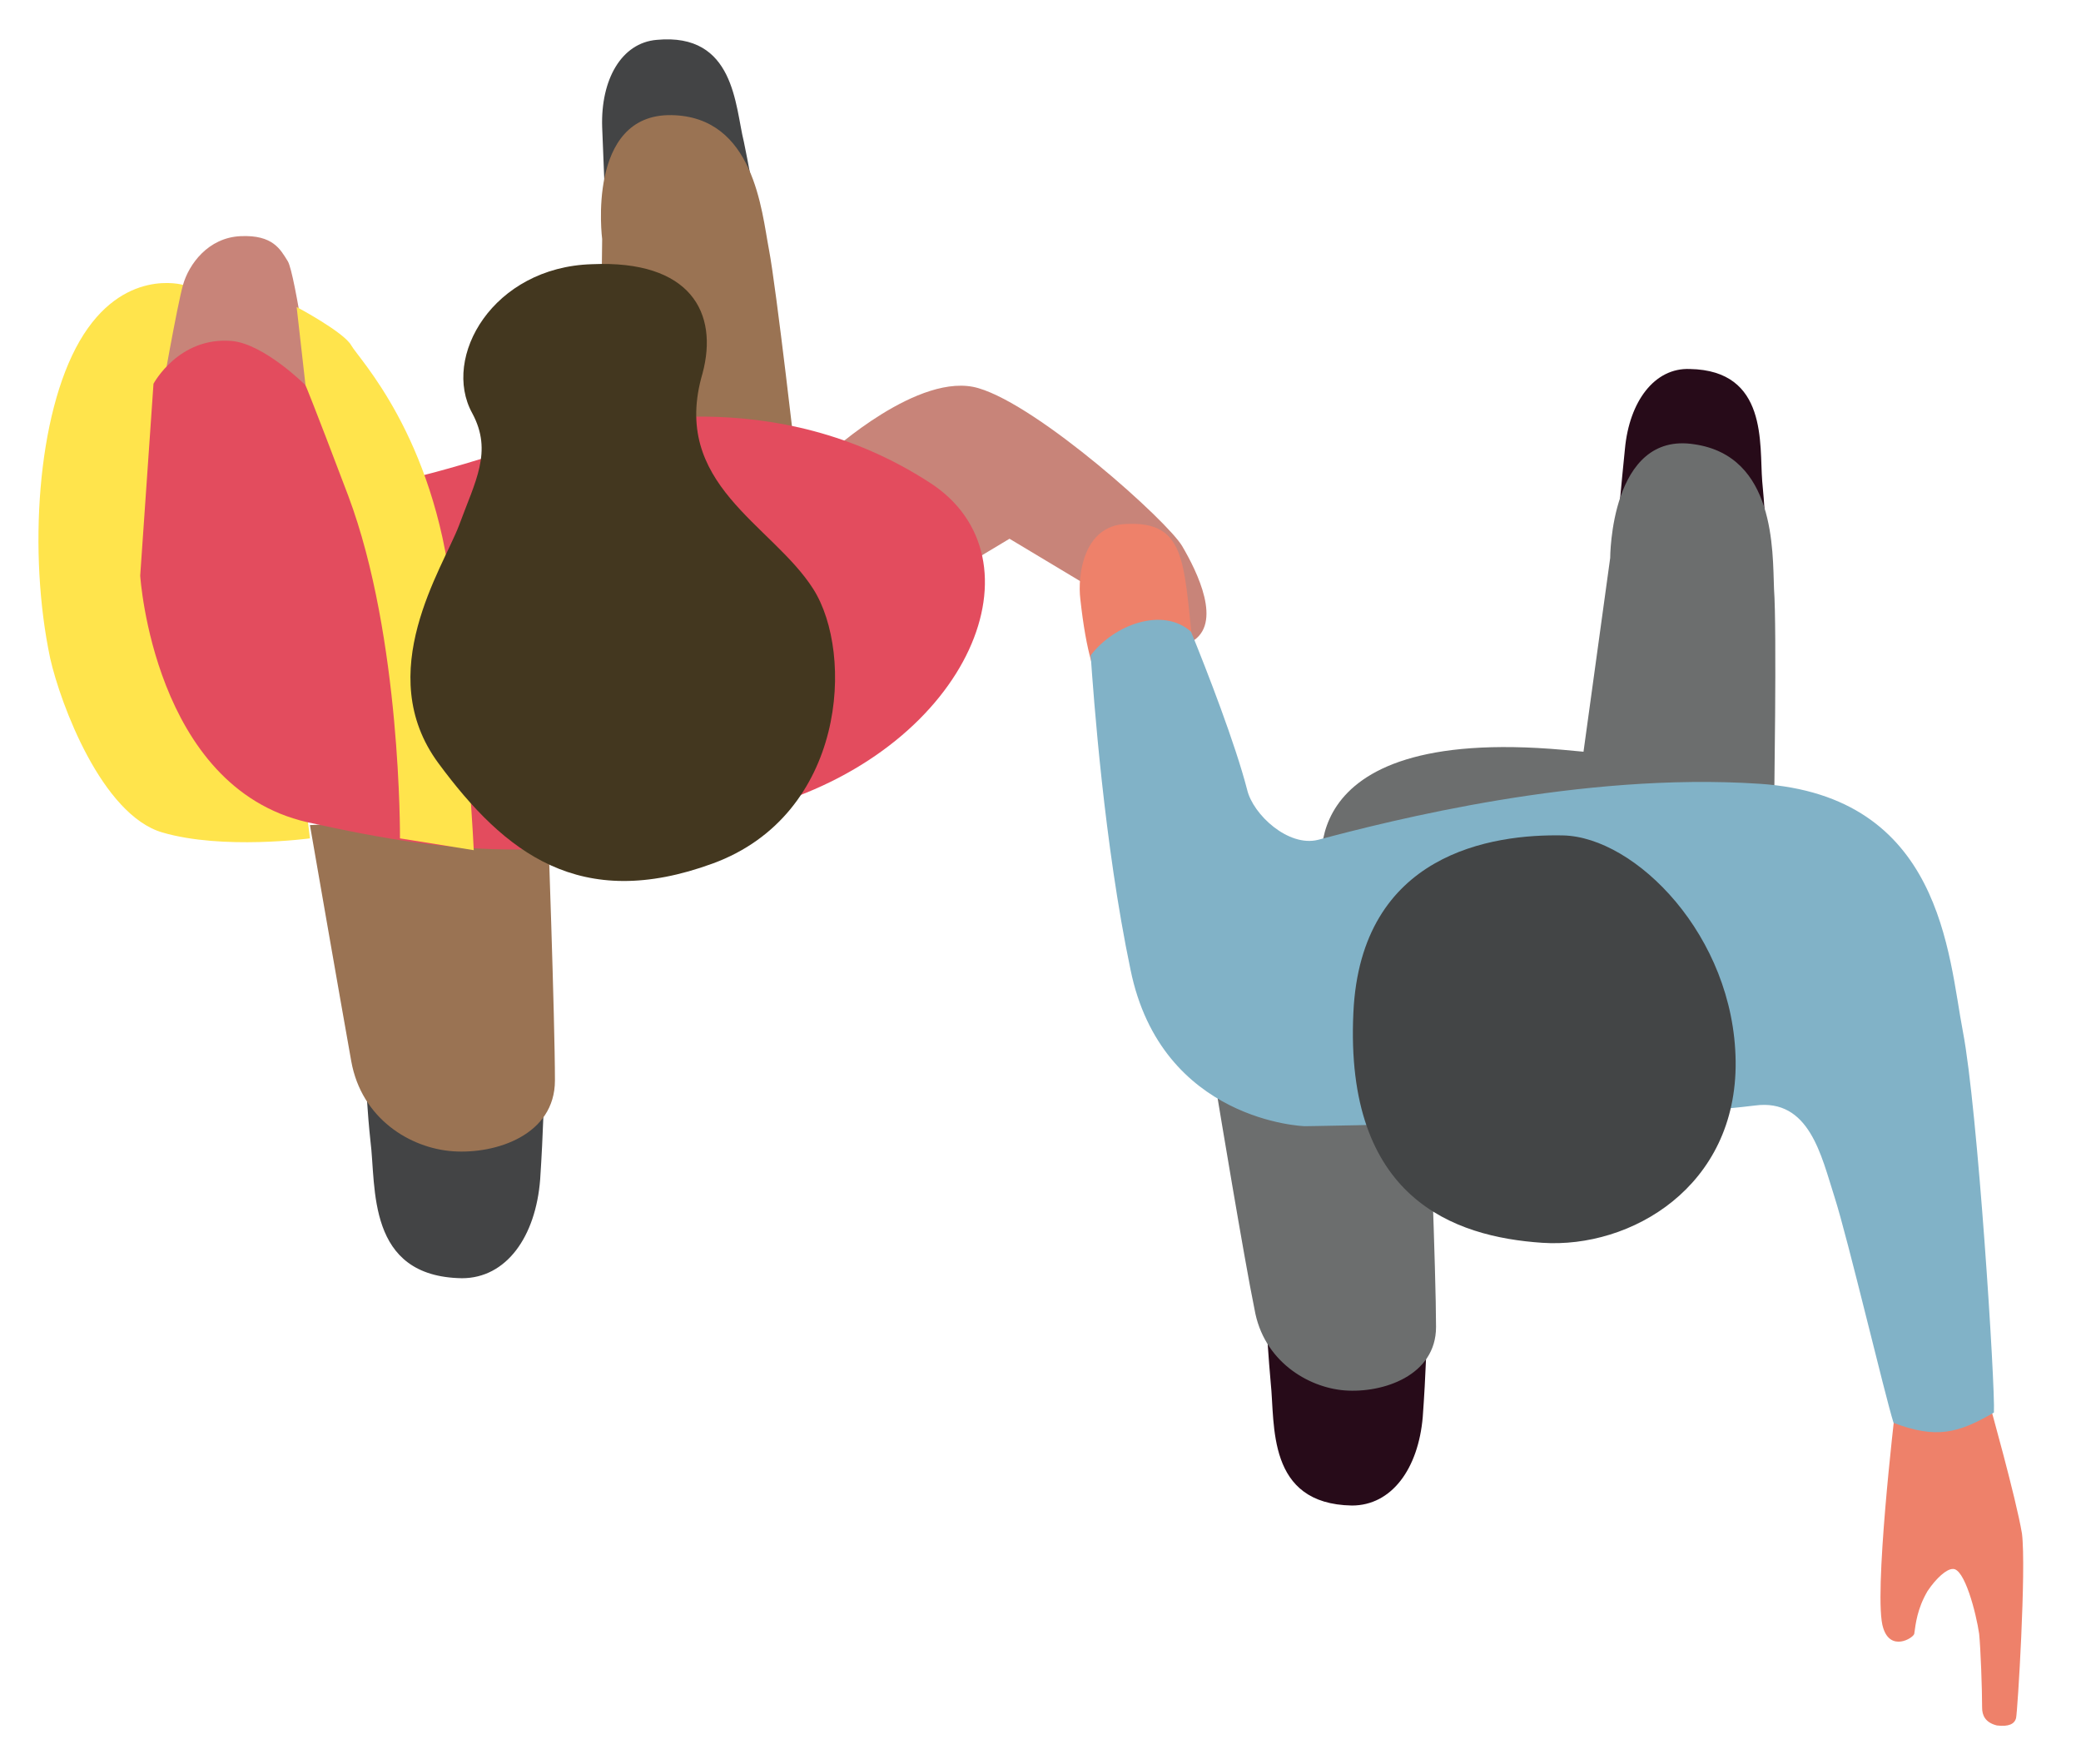
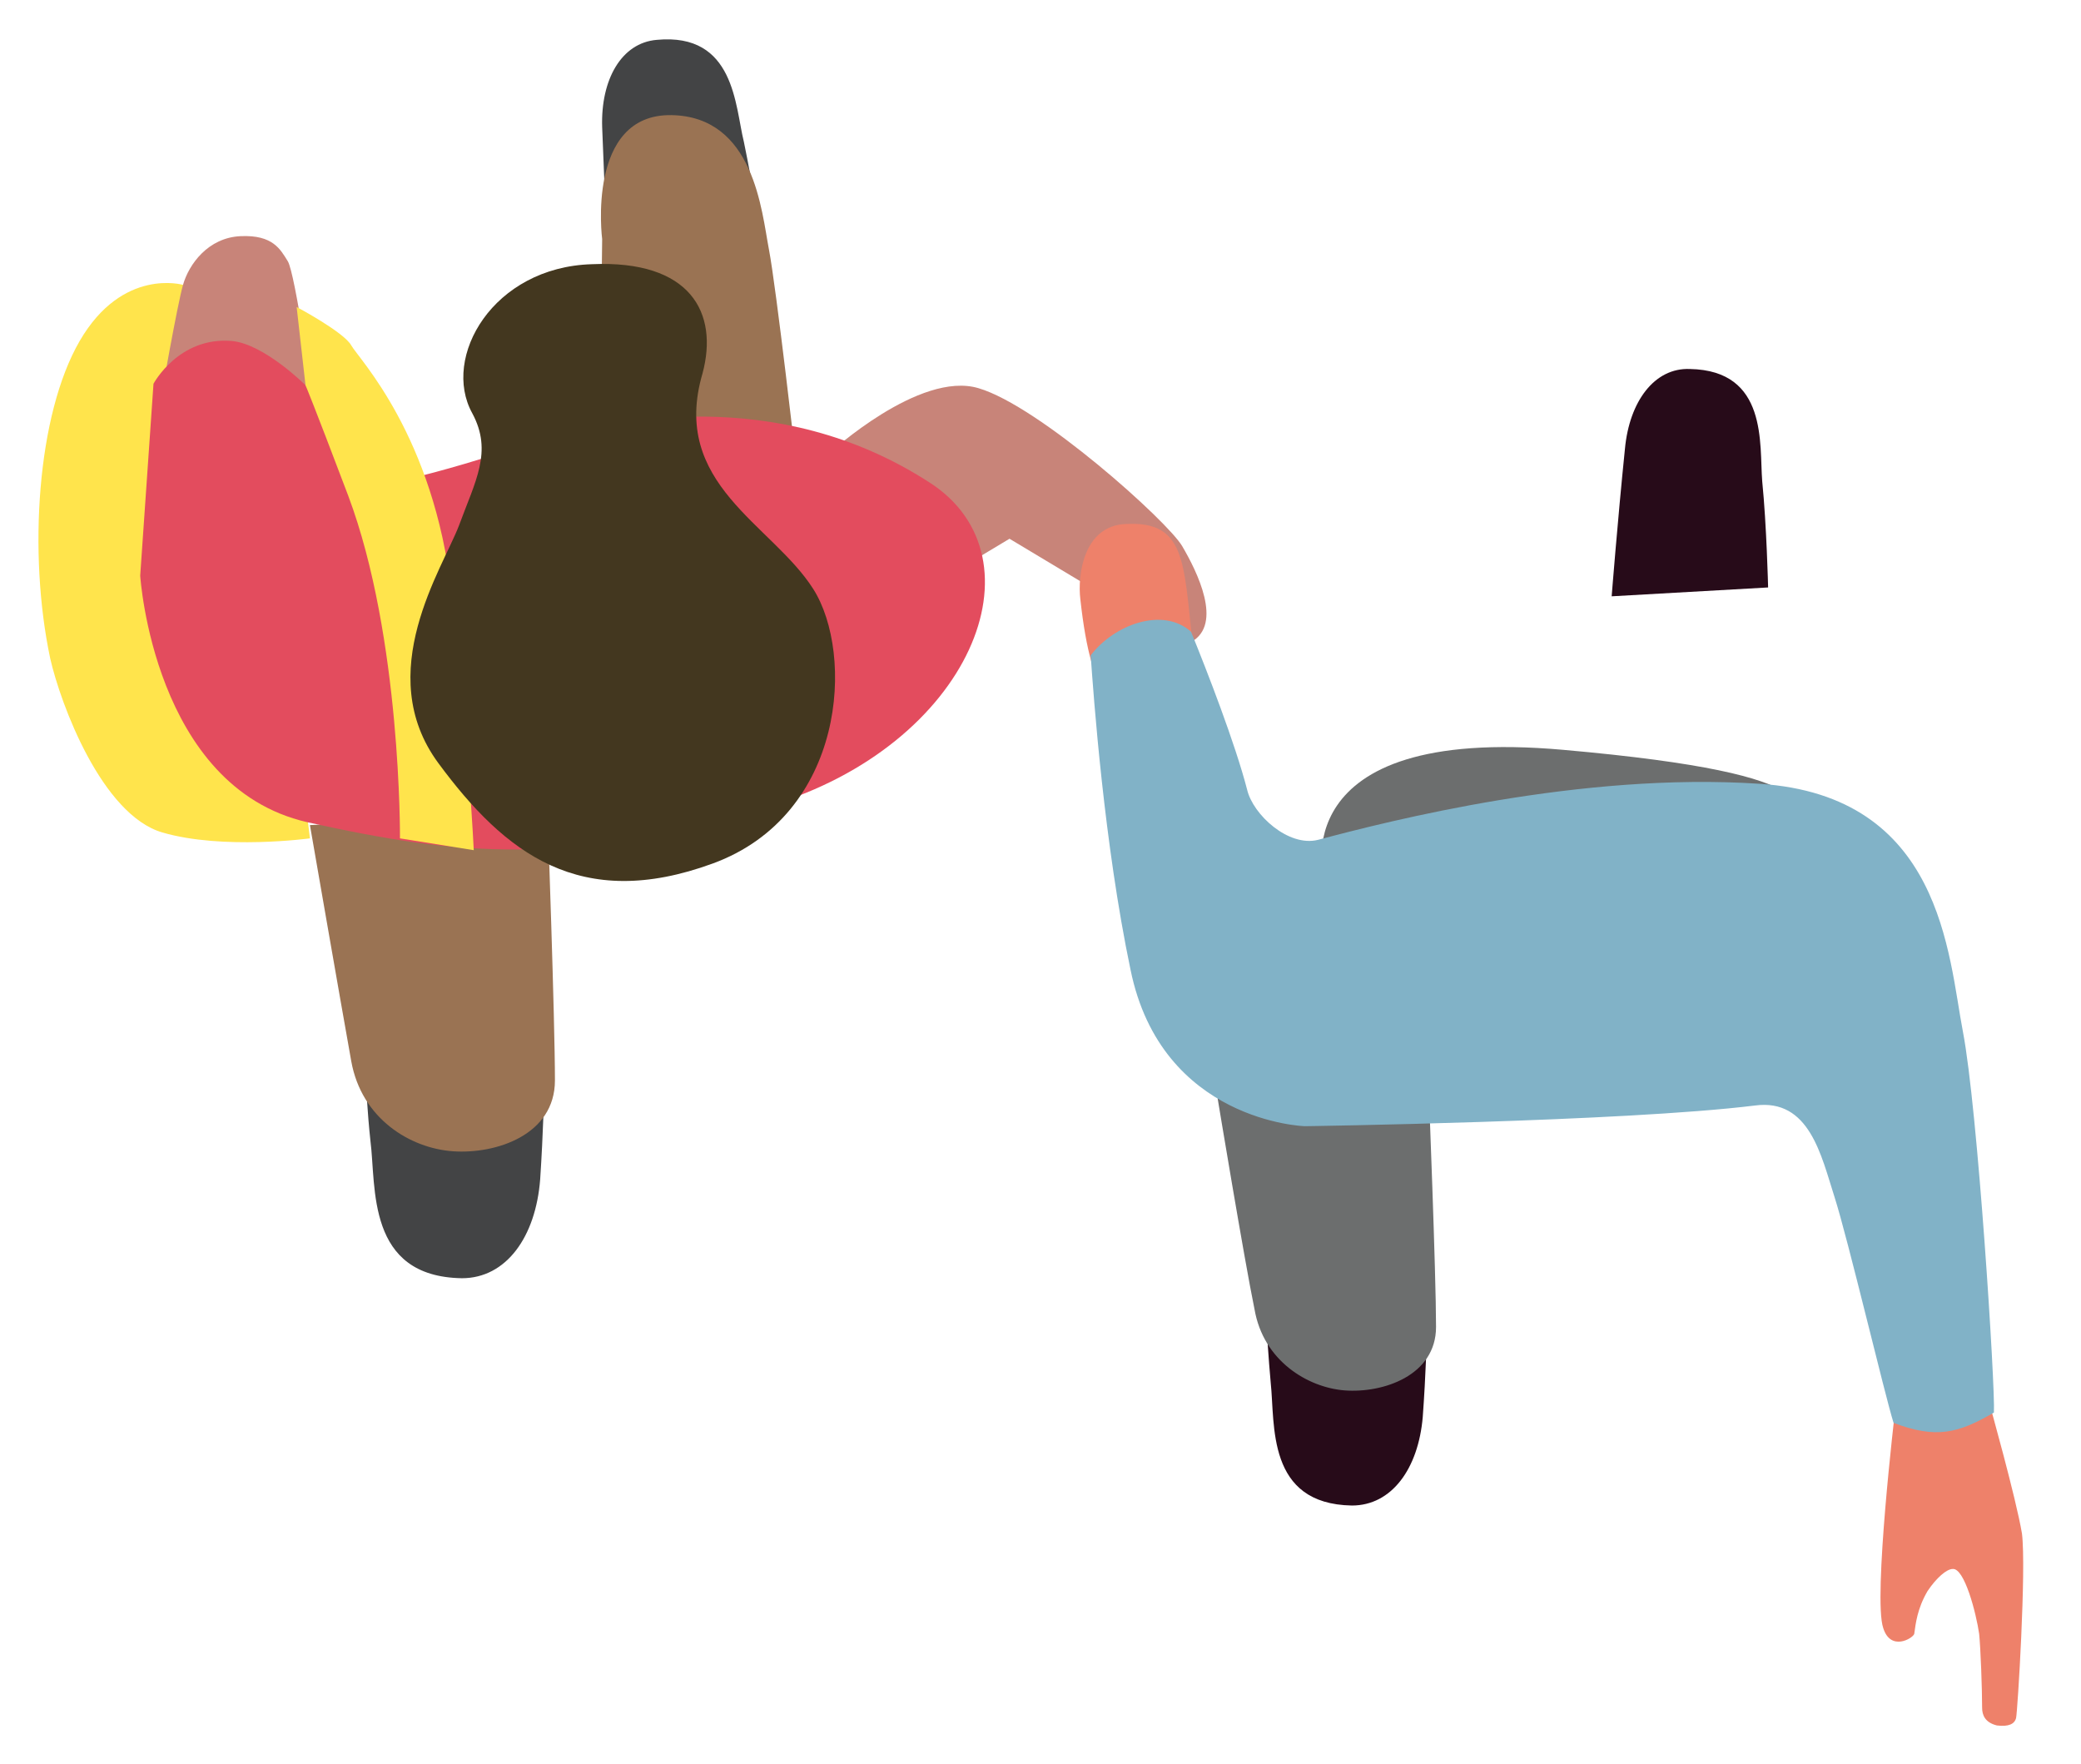
<svg xmlns="http://www.w3.org/2000/svg" id="Layer_1" x="0px" y="0px" viewBox="0 0 141 119.5" style="enable-background:new 0 0 141 119.5;" xml:space="preserve">
  <style type="text/css"> .st0{fill:#434445;} .st1{fill:#9A7353;} .st2{fill:#C88479;} .st3{fill:#FFE44C;} .st4{fill:#E34C5E;} .st5{fill:#EE816A;} .st6{fill:#270B19;} .st7{fill:#6C6E6E;} .st8{fill:#81B2C7;} .st9{fill:#434546;} .st10{fill:#43371F;} </style>
  <path class="st0" d="M37,66.8c0,0,0,7.1-0.4,13.1c-0.3,3.9-2.3,6.7-5.3,6.7c-6.5-0.1-5.8-6.2-6.2-9.3c-0.4-3.7-0.5-8.8-0.5-8.8 L37,66.8z" />
  <path class="st0" d="M41.2,18.6c0,0-0.2-5.1-0.4-10c-0.1-3.2,1.3-5.7,3.7-5.9c5.3-0.5,5.3,4.5,5.9,6.9c0.6,2.9,1.3,7.1,1.3,7.1 L41.2,18.6z" />
  <path class="st1" d="M40.6,33l0.2-16.8c0,0-1.1-8.5,4.7-8.4c5.6,0.1,6.1,6.5,6.6,9.1c0.5,2.6,1.9,14.9,1.9,14.9L40.6,33z" />
  <path class="st2" d="M56.2,30.7c0,0,6.1-5.6,10.1-4.4c4.1,1.2,12.8,9,13.8,10.7s2.8,5.3,0.6,6.5c-2.2,1.2-7.3-4-7.3-4l-5-3L65.9,38 L56.2,30.7z" />
  <path class="st1" d="M21,55.9c0,0,2.1,12.1,2.8,16s4,5.9,6.9,6.1c2.9,0.2,6.9-1.1,6.9-4.8c0-4.1-0.5-18.1-0.5-18.1L21,55.9z" />
  <path class="st3" d="M12.4,19.3c0,0-4.1-1.2-7,3.8S1.9,37.5,3.4,44.6c0.7,3.1,3.5,10.6,7.6,11.8c4.1,1.2,10,0.4,10,0.4l-0.8-6.6 L12.4,19.3z" />
  <path class="st2" d="M21.2,27c0,0-1.2-8.5-1.7-9.3s-1-1.8-3.2-1.7c-2.2,0.1-3.5,1.9-3.9,3.3c-0.4,1.4-1.5,7.7-1.5,7.7L21.2,27z" />
  <path class="st4" d="M63,32.7c7.9,5.1,2.8,17.8-10.9,21.9S31.2,58,20.8,55.7C10.4,53.3,9.5,39,9.5,39l0.9-13c0,0,1.7-3.2,5.3-2.9 c2.2,0.2,5,3,5,3s3.3,6.2,4.7,6.6c1.4,0.4,10.6-2.7,12-3.1C41.4,28.6,52.5,25.9,63,32.7z" />
  <path class="st5" d="M134.1,110.7c-0.2-1.4-1-4.5-1.8-4.4c-0.4,0-1.1,0.6-1.7,1.5c-0.7,1.2-0.8,2.2-0.9,2.9 c-0.1,0.3-1.6,1.2-2.1-0.4c-0.7-2,0.8-14.7,0.8-14.7l6.4-0.5c0,0,1.8,6.4,2.2,8.8c0.3,2.4-0.3,12.1-0.4,12.5s-0.5,0.6-1.3,0.5 c-0.8-0.2-1-0.7-1-1.2C134.3,114.4,134.2,111.7,134.1,110.7z" />
  <path class="st5" d="M73.2,40.6c-0.2-1.6,0.2-5,3.1-5.1c4-0.2,3.9,2.5,4.5,8.1c0.3,2.8-3,3.8-4.1,3.9S74,47.9,73.2,40.6z" />
  <path class="st6" d="M96.8,84.2c0,0,0,6.4-0.4,11.8c-0.3,3.5-2.1,6-4.8,6c-5.8-0.1-5.2-5.5-5.5-8.3c-0.3-3.3-0.5-7.9-0.5-7.9 L96.8,84.2z" />
  <path class="st6" d="M109.2,40.4c0,0,0.4-5.1,0.9-10c0.3-3.2,2-5.5,4.4-5.4c5.3,0.1,4.7,5.1,4.9,7.6c0.3,3,0.4,7.2,0.4,7.2 L109.2,40.4z" />
  <path class="st7" d="M82.5,74.4c0,0,1.8,10.9,2.5,14.3c0.6,3.5,3.6,5.3,6.1,5.5c2.6,0.2,6.2-1,6.2-4.3c0-3.6-0.5-16.2-0.5-16.2 L82.5,74.4z" />
-   <path class="st7" d="M106.8,54.5l2.3-16.7c0,0,0-8.6,5.7-7.7c5.5,0.8,5.3,7.2,5.4,9.8c0.2,2.7,0,15,0,15L106.8,54.5z" />
  <path class="st7" d="M89.7,59.6c0,0-3-10.5,16.2-8.8s15.6,4.1,16.6,5.9L89.7,59.6z" />
  <path class="st8" d="M128.3,96.4c-0.6-1.9-3.1-12.5-4-15.3c-0.9-2.8-1.7-6.7-5.4-6.2c-8.9,1.1-30.5,1.4-30.5,1.4S78.7,76,76.6,65.7 c-1.8-8.6-2.5-18.5-2.7-21.3c1.6-2.1,4.9-3.3,6.8-1.6c1.1,2.7,3,7.6,3.8,10.7c0.4,1.7,2.8,3.9,4.8,3.4c4.9-1.3,17.8-4.6,29.9-3.8 c12.4,0.8,12.8,11.6,13.8,16.8c1,5.2,2.2,24.1,2.1,25.8C132.7,97.1,131.2,97.5,128.3,96.4z" />
-   <path class="st9" d="M104.5,84.2c-6-0.4-13.4-3-12.8-15.6c0.5-10.8,9.4-12.1,14.2-12c4.9,0.1,11.6,6.8,11.7,15.3 S110.5,84.6,104.5,84.2z" />
  <path class="st3" d="M27.1,56.8c0,0,0.1-13.6-3.5-23.2c-2.5-6.6-2.9-7.5-2.9-7.5l-0.6-5.3c0,0,3.2,1.7,3.7,2.6 c0.5,0.9,5.6,6.1,6.8,16.8s1.5,17.4,1.5,17.4L27.1,56.8z" />
  <path class="st10" d="M40.1,17.9C33.4,18.1,29.9,24.2,32,28c1.4,2.6,0.2,4.6-0.9,7.6c-1.1,2.9-5.9,10-1.4,16.1s9.6,10.1,18.6,6.8 s9.6-14.2,6.8-18.6c-2.8-4.4-9.7-7.1-7.5-14.6C48.7,21.2,46.8,17.6,40.1,17.9z" />
</svg>